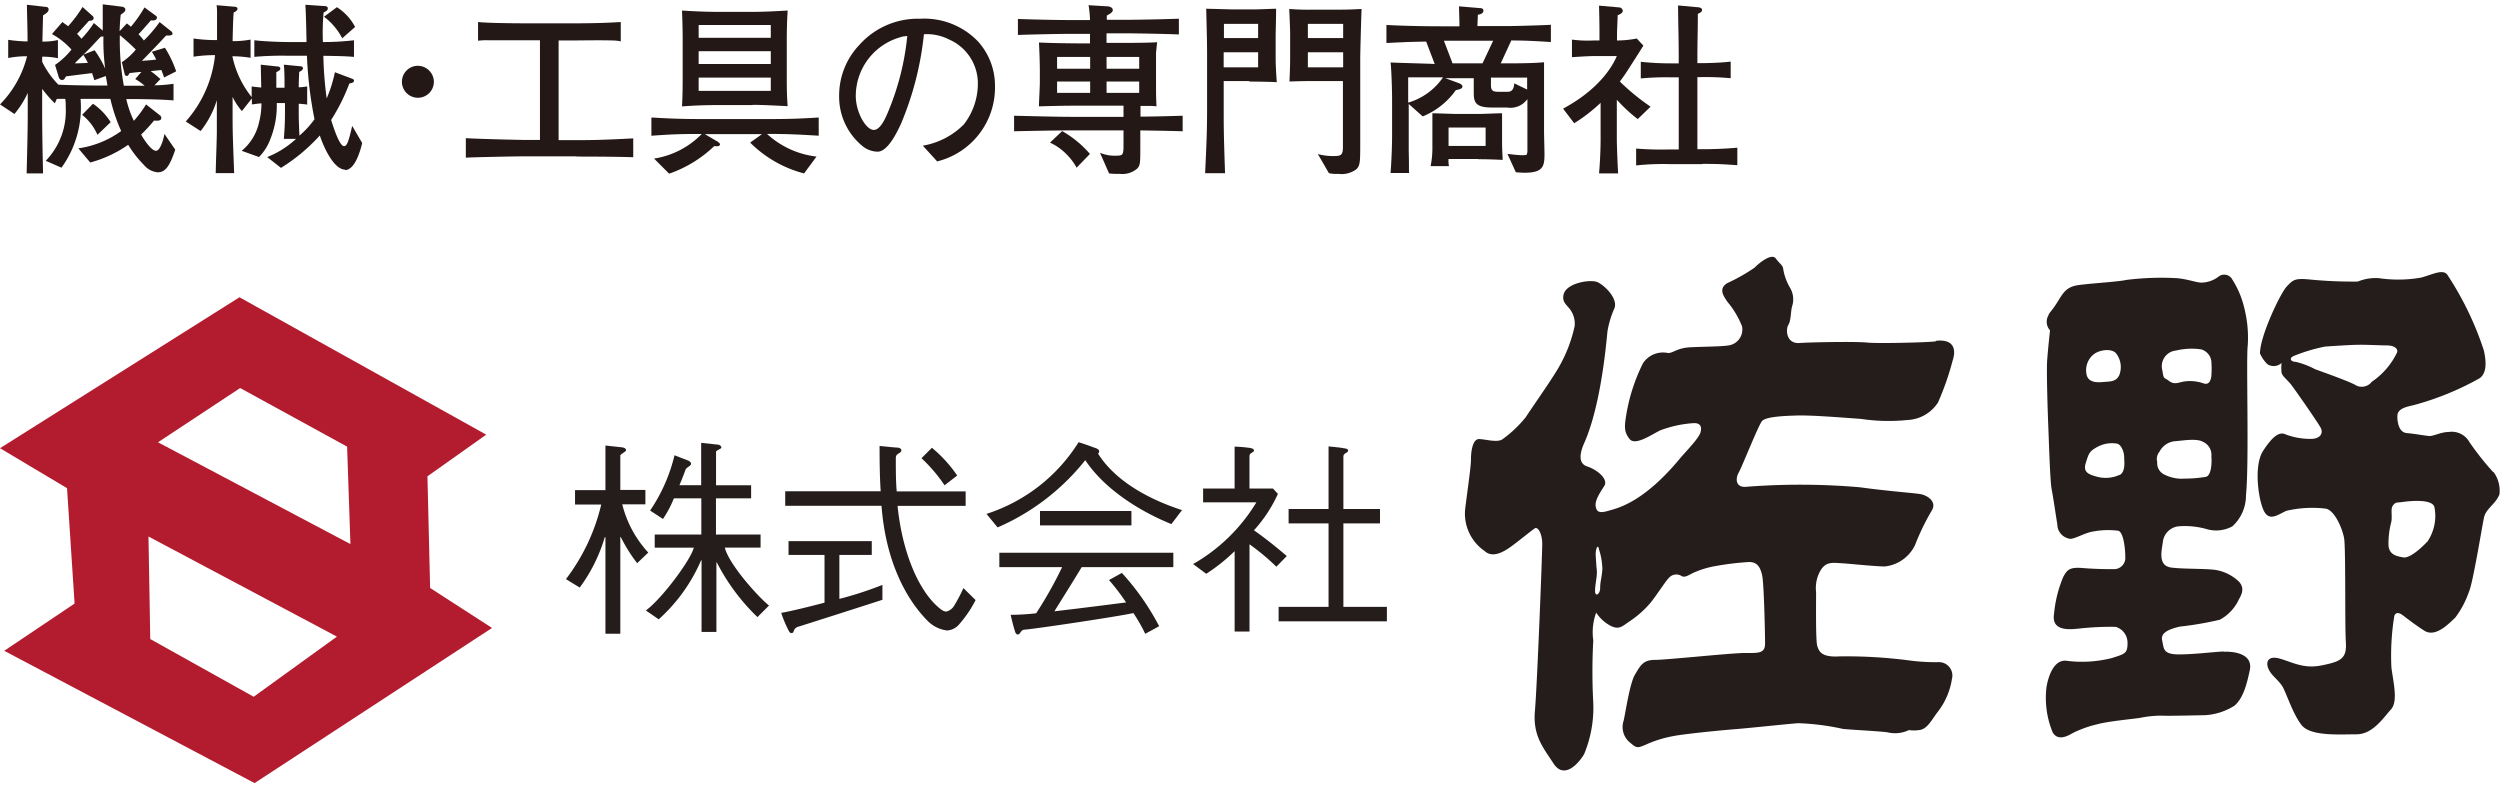
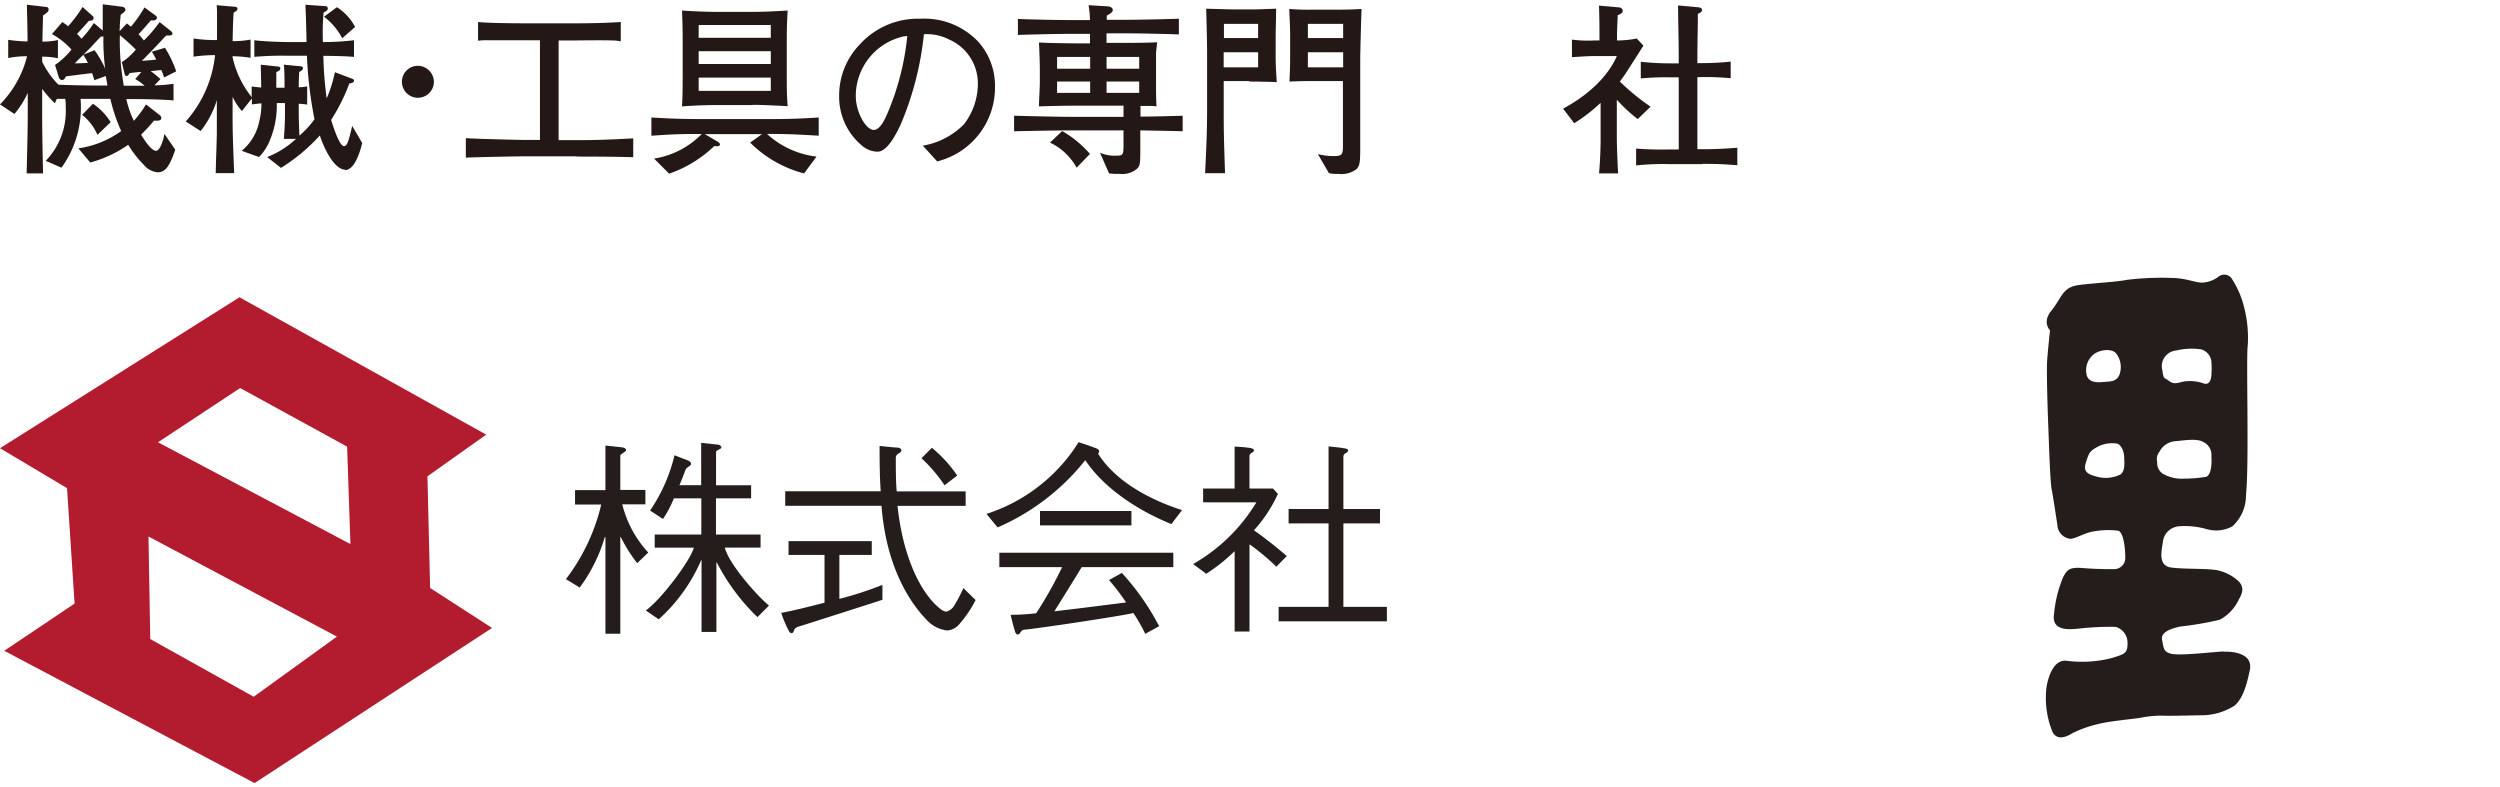
<svg xmlns="http://www.w3.org/2000/svg" width="254" height="80" viewBox="0 0 254 80">
  <defs>
    <clipPath id="a">
      <rect width="254" height="80" transform="translate(460 30)" fill="#e9e9f3" />
    </clipPath>
  </defs>
  <g transform="translate(-460 -30)" clip-path="url(#a)">
    <g transform="translate(460 30.438)">
      <path d="M16.686,7.464c-.068-.18-.068-.225-.293-.789-.609.068-.654.068-1.082.113A10.728,10.728,0,0,1,16.3,7.6l-.609.631a13.773,13.773,0,0,0,1.939-.158V9.764c-1.015-.09-2.886-.135-3.946-.135H12.83a10.729,10.729,0,0,0,.767,2.21,10.98,10.98,0,0,0,1.24-1.669L16.3,11.32a.43.43,0,0,1,.09.225c0,.361-.564.271-.744.271a17.273,17.273,0,0,1-1.308,1.421c.158.293.992,1.646,1.511,1.646.383,0,.722-.947.857-1.714l1.1,1.6c-.541,1.6-.97,2.3-1.781,2.3a2.069,2.069,0,0,1-1.4-.744,11.159,11.159,0,0,1-1.6-2.052,12.37,12.37,0,0,1-3.856,1.8L7.96,14.634a9.713,9.713,0,0,0,4.352-1.759,17.54,17.54,0,0,1-1.1-3.27H8.185A10.46,10.46,0,0,1,6.246,16.6l-1.6-.7a7.244,7.244,0,0,0,2.029-5.479,4.262,4.262,0,0,0-.045-.812H5.772l-.2.451A12.334,12.334,0,0,1,4.284,8.591v2.39c0,2.074.045,4.126.09,6.2H2.706c.09-3.608.113-4.735.113-6.246V9a9.289,9.289,0,0,1-1.353,2.142L0,10.17A10.68,10.68,0,0,0,2.751,5.276a9.952,9.952,0,0,0-1.917.18V3.608a15.229,15.229,0,0,0,1.691.158H2.8c0-1.263-.045-2.48-.068-3.721L4.713.271a.232.232,0,0,1,.225.248c0,.18-.068.293-.564.609-.045,1.578-.045,1.759-.068,2.661A6.93,6.93,0,0,0,5.885,3.63V5.479a7.532,7.532,0,0,0-1.6-.158V5.84A8.932,8.932,0,0,0,5.93,8.163c1.15.068,3.608.09,4.239.09h.744c-.09-.586-.135-.767-.158-.97l-1.173.428c-.068-.271-.113-.361-.225-.722-.383.045-2.232.271-2.661.338-.135.248-.18.361-.406.361-.18,0-.271-.18-.293-.2l-.406-1.33A7.59,7.59,0,0,0,7.261,4.6,7.416,7.416,0,0,0,5.276,3.022L6.336,1.8c.248.18.383.271.586.428A13.434,13.434,0,0,0,8.388.271L9.425,1.2a.315.315,0,0,1,.09.18c0,.293-.338.293-.474.293C8.523,2.255,7.892,2.954,7.824,3a5.428,5.428,0,0,1,.451.5,10.555,10.555,0,0,0,1.263-1.6l.9.767V0l1.984.248s.316.045.316.293c0,.18-.18.316-.474.519-.068.586-.09,1.082-.113,1.669l.744-.789c.225.18.271.225.406.338A13.122,13.122,0,0,0,14.679.316l1.2.879a.347.347,0,0,1,.068.158c0,.2-.225.338-.609.271-.564.654-1.127,1.285-1.263,1.421a5.834,5.834,0,0,1,.541.631,13.468,13.468,0,0,0,1.6-1.872l1.218.97a.326.326,0,0,1,.09.2c0,.2-.248.2-.631.2-.135.113-.2.2-.879.925-1.218,1.263-1.353,1.4-1.6,1.646.879-.068.97-.068,1.466-.135-.225-.406-.271-.5-.451-.789l1.33-.406A11.291,11.291,0,0,1,17.9,6.81l-1.24.631ZM8.456,5.141c-.5.5-.541.519-.857.857.338,0,.383,0,1.33-.045a6.873,6.873,0,0,0-.474-.834M9.9,13.259a5.243,5.243,0,0,0-1.556-2.029l1.1-1.127a6.166,6.166,0,0,1,1.8,1.872Zm.609-9.989s-.271,0-.293.045c-.113.113-.2.2-1.037,1.1l-.7.7,1.127-.451a10.318,10.318,0,0,1,1.082,1.872,21.2,21.2,0,0,1-.18-3.247m3.247,4.284.609-.7c-.271,0-.97.09-1.2.113-.113.225-.18.293-.293.293a.222.222,0,0,1-.2-.158l-.293-1.24A6.341,6.341,0,0,0,13.8,4.6a21.632,21.632,0,0,0-1.624-1.466,25.645,25.645,0,0,0,.406,5.141H14.7a6.11,6.11,0,0,0-.947-.676" fill="#231815" />
      <path d="M35.086,16.8c-1.127,0-2.142-2.12-2.593-3.473a18.3,18.3,0,0,1-3.946,3.292l-1.4-1.1a9.32,9.32,0,0,0,2.931-1.849H28.84c.09-1.24.113-1.669.113-2.8v-.834h-.834a9.1,9.1,0,0,1-.631,3.608,5.158,5.158,0,0,1-1.173,1.872l-1.759-.631a5.184,5.184,0,0,0,1.781-2.976,7.4,7.4,0,0,0,.225-1.849c-.519.045-.586.068-.97.113V9.561l-1.015,1.285A6.153,6.153,0,0,1,23.631,9.4v2.052c0,1.646.045,2.593.158,5.7H21.917c.023-1.263.09-2.8.113-4.036V9.741a9.5,9.5,0,0,1-1.646,3.134l-1.511-.97A12,12,0,0,0,21.85,5.164a14.276,14.276,0,0,0-2.187.158V3.473A14.893,14.893,0,0,0,21.6,3.63h.451V.834A5.787,5.787,0,0,0,22.008.09l1.849.158c.113,0,.271.068.271.2,0,.18-.158.271-.383.383-.068.676-.09,1.939-.113,2.909a9.144,9.144,0,0,0,1.826-.158V5.434a12.1,12.1,0,0,0-1.849-.158A9.806,9.806,0,0,0,25.57,9.425V8.343c.248.045.541.068.97.113,0-.361-.045-2.052-.045-2.323l1.669.18c.135,0,.316.045.316.2,0,.18-.113.225-.406.383V8.478h.834c0-.857,0-1.669-.068-2.345l1.624.158c.135,0,.316.045.316.2,0,.18-.18.271-.383.383,0,.293-.045.7-.045,1.556a5.249,5.249,0,0,0,.857-.09v1.849c-.271-.045-.338-.045-.857-.09v.744c0,.767,0,.789.068,2.5a9.229,9.229,0,0,0,1.533-1.669,40.636,40.636,0,0,1-.767-6.449H29.2a32.566,32.566,0,0,0-3.36.113V3.653c1.353.158,3.224.18,3.36.18H31.14c0-.609-.068-3.224-.113-3.788L32.966.18c.225,0,.338.068.338.248s-.158.271-.428.406a23.172,23.172,0,0,0-.068,3,27.155,27.155,0,0,0,3.157-.18V5.344c-.97-.09-1.894-.09-3.112-.113a37.414,37.414,0,0,0,.338,4.329A13.789,13.789,0,0,0,34.026,6.9l1.669.631c.158.045.271.113.271.225,0,.18-.158.225-.474.293a19.518,19.518,0,0,1-1.849,3.7c.316,1.015.879,2.661,1.308,2.661.271,0,.406-.406.564-.97.2-.744.2-.834.271-1.082L36.8,14.093c-.225.925-.767,2.751-1.759,2.751M34.77,3.45a6.484,6.484,0,0,0-1.849-2.187l1.308-.97A5.255,5.255,0,0,1,36.078,2.3Z" fill="#231815" />
      <path d="M58.559,15.446h-5.3c-.947,0-5.254.09-5.93.135V13.6c1.443.09,5.66.18,6.043.18h1.488V3.653H49.607A6.691,6.691,0,0,0,48.57,3.7V1.8c1.24.135,5.006.135,5.863.135h3.292c2.548,0,3.9-.045,5.344-.135V3.766a3.792,3.792,0,0,0-.744-.09c-1.488-.045-3.134,0-4.735,0h-.834V13.8h1.781c1.127,0,2.571,0,5.8-.18v1.917c-1.917-.068-5.412-.068-5.772-.068" fill="#231815" />
      <path d="M77.929,13.169a8.941,8.941,0,0,0,5.028,2.3l-1.263,1.714a12.049,12.049,0,0,1-5.479-3.134l1.2-.857h-5.8l1.308.767s.225.158.225.248c0,.225-.2.225-.586.2a12.463,12.463,0,0,1-4.577,2.8l-1.533-1.533a8.633,8.633,0,0,0,4.848-2.5c-1.669,0-2.706,0-5.119.18V11.5c1.263.068,2.525.158,5.073.158h6.855c2.142,0,3.27-.045,5.073-.158v1.849c-1.962-.113-2.976-.18-5.254-.18m-1.466-2.931H72.855c-1.2,0-2.368.045-3.563.135.045-.879.068-1.488.068-3.224V3.856c0-1.285-.023-2.029-.068-3.224,1.33.09,2.616.135,3.563.135h3.608c1.2,0,2.368-.068,3.563-.135-.045.879-.09,1.511-.09,3.224v3.27c0,1.308,0,2.029.09,3.224-1.33-.068-2.616-.135-3.563-.135M78.312,2.1H70.984V3.4h7.328V2.12Zm0,2.661H70.984V6.066h7.328Zm0,2.683H70.984V8.794h7.328Z" fill="#231815" />
      <path d="M95.179,15.919l-1.421-1.556A7.708,7.708,0,0,0,97.929,12.2,6.763,6.763,0,0,0,99.35,7.982a4.857,4.857,0,0,0-2.909-4.4,4.939,4.939,0,0,0-2.571-.541,31.747,31.747,0,0,1-2.345,9.132c-.361.767-1.308,2.8-2.368,2.8a2.505,2.505,0,0,1-1.6-.631,6.464,6.464,0,0,1-2.3-5.051,7.448,7.448,0,0,1,2.052-5.164,7.965,7.965,0,0,1,6.178-2.661A7.555,7.555,0,0,1,99.4,3.811a6.706,6.706,0,0,1,1.691,4.51A7.729,7.729,0,0,1,95.2,15.965M91.683,3.292a6.2,6.2,0,0,0-4.735,6.021c0,1.669,1.037,3.45,1.826,3.45.654,0,1.15-1.127,1.375-1.646A26.77,26.77,0,0,0,92.18,3.224c-.158,0-.316.045-.5.045" fill="#231815" />
      <path d="M115.856,12.808v1.556c0,1.8,0,2.007-.338,2.345a2.313,2.313,0,0,1-1.736.519,8.342,8.342,0,0,1-1.1-.045l-.924-2.1a3.771,3.771,0,0,0,1.691.293c.654,0,.7-.09.7-1.15V12.808h-5.3c-1.015,0-3.811.045-5.818.09V11.32c1.8.045,4.442.113,5.818.113h5.3V10.3h-4.465c-1.263,0-1.646,0-4.126.068,0-.474.09-1.984.09-2.458V6.787c0-.857-.045-2.074-.09-2.909,1.06.068,3.608.09,3.878.09h1.308V3h-1.8c-.97,0-3.63.045-5.524.113V1.488c1.714.068,4.217.113,5.524.113h1.8A11.159,11.159,0,0,0,110.6.09L112.428.2c.338,0,.631.135.631.383s-.338.406-.609.564v.428h1.8c1.173,0,3.7-.045,5.524-.113v1.6c-1.669-.068-4.42-.113-5.524-.113h-1.826v.97H113.8c.879,0,2.909,0,3.766-.068-.023.158-.09.9-.113,1.06V7.937c0,1.2,0,1.308.045,2.435a3.6,3.6,0,0,0-.564-.045h-1.06V11.41c1.1,0,2.864-.045,4.284-.09V12.9c-1.353-.045-3.089-.068-4.284-.09M109.384,16.6a5.983,5.983,0,0,0-1.082-1.421,5.662,5.662,0,0,0-1.624-1.127l1.24-1.173a10.762,10.762,0,0,1,2.819,2.323ZM110.76,5.344H107.4v1.2h3.36Zm0,2.5H107.4V9h3.36Zm4.983-2.5h-3.315v1.2h3.315Zm0,2.5h-3.315V9h3.315Z" fill="#231815" />
      <path d="M126.9,7.8h-2.571v2.774c0,2.007,0,2.571.135,6.584H122.44c.158-3.27.2-4.6.2-6.539V5.66c0-1.4,0-1.759-.09-5.209.428,0,2.368.068,2.773.068h1.894c.879,0,1.984-.068,2.435-.068,0,1.082-.045,2.21-.045,2.909V5.006c0,.97,0,1.2.113,2.909-.406-.045-2.593-.068-2.774-.068m.879-2.976h-3.5V6.4h3.5Zm0-2.886h-3.473V3.427h3.473V1.939ZM138.2,5.412V14c0,2.007,0,2.345-.383,2.751a2.54,2.54,0,0,1-1.872.474,3.322,3.322,0,0,1-.924-.068l-1.127-1.939a6.1,6.1,0,0,0,1.533.2c.789,0,1.015-.045,1.015-.925V7.8H133.4c-.9,0-1.06,0-2.39.045.068-1.556.068-1.849.068-2.8V3.36c0-.586,0-.857-.09-2.886a25.262,25.262,0,0,0,2.525.068h2.323c.857,0,1.2,0,2.5-.068-.045,1.082-.135,4.42-.135,4.916m-1.736-.519H132.88V6.4h3.585Zm0-2.886H132.88V3.427h3.585V1.939Z" fill="#231815" />
-       <path d="M153.535,3.7,152.475,6c1.466,0,3.179,0,4.4-.113V12.92c0,.361.045,1.962.045,2.277,0,1.285-.135,1.917-2.074,1.917-.158,0-.744-.045-.834-.045l-.857-1.872c.7.09,1.285.135,1.421.135.2,0,.5,0,.541-.068a1.106,1.106,0,0,0,.068-.428V9.628a2.124,2.124,0,0,1-2.074.857h-1.578c-1.714,0-1.8-.631-1.8-1.556V7.509h-2.886l1.421.519s.316.135.316.293c0,.248-.2.293-.676.406a7.648,7.648,0,0,1-3.36,2.661l-1.421-1.263V14.95c.045,1.646,0,1.826.045,2.187h-1.894c.09-.992.158-2.774.158-3.811V9.493c0-.631-.068-3.044-.158-3.585.7.045,3.833.113,4.487.158L144.9,3.788c-.225,0-.406,0-1.939.045-1.578.068-1.759.09-2.1.09V2.1c2.165.113,4.352.135,5.863.135h1.556c0-.676-.045-1.714-.045-2.029l2.142.18c.225,0,.338.09.338.293,0,.135-.135.316-.564.383,0,0-.045,1.082-.045,1.15h3.112c.609,0,3.9-.09,4.352-.135V3.833c-1.759-.113-2.661-.158-4.059-.158m-10.44,3.743V9.989a6.5,6.5,0,0,0,3.54-2.571h-3.54Zm7.1,8.3h-3a2.613,2.613,0,0,0,.045.722H145.35a9.35,9.35,0,0,0,.18-2.029V11.071c.383,0,2.1.068,2.435.068h2.21c.676,0,1.759-.068,2.435-.068v2.864c0,.474,0,.676.068,1.872-.947-.045-1.646-.068-2.5-.068M146.7,3.7l.879,2.3h3.044l1.082-2.3Zm4.239,8.817h-3.766v1.872h3.766Zm4.217-5.073h-3.675v.812c0,.519.225.631.744.631h.925c.2,0,.654,0,.7-.857l1.308.631V7.441Z" fill="#231815" />
      <path d="M166.388,11.658a16.289,16.289,0,0,1-2.12-1.962v3.923c0,.744.09,2.909.135,3.563h-1.939c.158-1.781.158-3.36.158-3.473v-3.7a16.726,16.726,0,0,1-2.683,2.074L158.811,10.6c3.518-1.894,4.961-4.149,5.457-5.344h-2.1c-.834,0-1.646.068-2.458.113V3.585a12.11,12.11,0,0,0,2.187.09h.609V3.292c0-.947,0-1.488-.045-3.157l2.052.18a.386.386,0,0,1,.361.338c0,.271-.383.406-.519.451,0,.451-.068,1.33-.068,2.187v.383a10.271,10.271,0,0,0,2.007-.2l.676.722c-.293.474-1.6,2.525-1.872,2.931-.225.316-.383.541-.519.722A22.551,22.551,0,0,0,167.7,10.4l-1.285,1.24Zm6.562,4.577h-3.36a25.914,25.914,0,0,0-3.36.135V14.657a33.037,33.037,0,0,0,3.36.09h.97V7.419h-.834a26.471,26.471,0,0,0-3.022.113V5.84A28.224,28.224,0,0,0,169.725,6h.834c0-2.909-.045-3.224-.068-5.885l1.962.18c.135,0,.474.045.474.271,0,.18-.135.271-.428.406,0,2.1-.045,2.255-.045,5.006h.361s1.714,0,3.022-.158V7.509a27.272,27.272,0,0,0-3.022-.113h-.361v7.328h.541c.9,0,2.368-.045,3.518-.158v1.781c-1.308-.09-1.8-.135-3.563-.135" fill="#231815" />
      <path d="M63.227,50.825A11.19,11.19,0,0,0,65.865,55.7l-1.127,1.082a15.7,15.7,0,0,1-1.669-2.661h-.045v9.831H61.513V54.14h-.068A16.444,16.444,0,0,1,58.9,59.258L57.5,58.4a20.055,20.055,0,0,0,3.585-7.576H58.424V49.359h3.089V44.827l1.646.18c.225.023.451.113.451.293,0,.158-.586.406-.586.541v3.5h2.548V50.8H63.2Zm5.231-.609a11.112,11.112,0,0,1-1.1,2.074l-1.308-.857a16.968,16.968,0,0,0,2.48-5.615l1.4.541c.18.09.316.225.271.383-.068.18-.451.316-.541.519-.09.248-.316.857-.631,1.6h2.21V44.556l1.691.18c.158,0,.361.135.361.293s-.541.271-.541.451v3.382h3.563v1.33H72.742v3.675h4.532V55.2h-3.63c.383,1.646,3.337,4.961,4.487,5.885l-1.173,1.173a20.85,20.85,0,0,1-4.126-5.547h-.045v7.058H71.277V56.485h-.045a17.148,17.148,0,0,1-4.307,6l-1.308-.9c1.624-1.173,4.6-5.186,4.871-6.381H66.519v-1.33h4.735V50.194H68.481Z" fill="#251d1b" />
      <path d="M91.187,50.915c.474,4.735,2.1,8.523,4.081,10.282.406.361.631.5.9.5a1.322,1.322,0,0,0,.767-.586,15.986,15.986,0,0,0,.947-1.8l1.24,1.218a11.852,11.852,0,0,1-1.646,2.435,1.745,1.745,0,0,1-1.24.654,3.319,3.319,0,0,1-1.984-.97c-2.323-2.345-4.284-6.269-4.69-11.7H79.778V49.472h9.7c-.09-1.353-.113-2.864-.113-4.6.947.09,1.511.158,1.714.158.225,0,.5.09.5.271,0,.361-.564.271-.564.789,0,1.263,0,2.345.09,3.4H98.11V50.96H91.187Zm3.518-5.84a13.565,13.565,0,0,1,2.548,2.8l-1.285.992a15.8,15.8,0,0,0-2.345-2.751l1.06-1.06ZM85.28,60.408a35.546,35.546,0,0,0,4.374-1.421V60.5c-.812.271-7.779,2.5-8.456,2.706-.654.18-.474.564-.676.654-.225.09-.316-.068-.451-.338a12.552,12.552,0,0,1-.7-1.691c1.015-.18,2.773-.609,4.4-1.037V55.944H80.116v-1.4h8.456v1.4H85.28v4.487Z" fill="#251d1b" />
      <path d="M100.229,51.772a17.265,17.265,0,0,0,9.358-7.283c1.06.338,1.488.519,1.759.609.271.113.451.248.225.564,1.736,2.751,5.1,4.623,8.523,5.727l-1.082,1.421c-3.45-1.4-6.877-3.675-8.749-6.494a23.1,23.1,0,0,1-8.907,6.832l-1.15-1.4Zm5.434-.293h9.29v1.466h-9.29Zm10.688,12.469a16.132,16.132,0,0,0-1.2-2.1c-1.466.338-9.9,1.6-11.094,1.691-.361.045-.383.428-.586.474-.18.068-.316-.135-.361-.361-.068-.18-.271-.924-.428-1.624a23.312,23.312,0,0,0,2.593-.158,40.91,40.91,0,0,0,2.638-4.69h-6.381V55.718h17.678v1.466H109.9c-.992,1.646-2.277,3.675-2.773,4.487,2.909-.338,6.223-.767,7.283-.9a21.264,21.264,0,0,0-1.736-2.277l1.308-.722a25.394,25.394,0,0,1,3.788,5.412l-1.443.789Z" fill="#251d1b" />
      <path d="M134.977,44.917c.676.068,1.173.113,1.511.18.338.045.474.09.474.248,0,.248-.474.225-.474.609v5.322h3.721v1.466h-3.721V61.22h4.42v1.466h-11V61.22h5.073V52.742h-4.059V51.276h4.059V44.917Zm-9.516,10.62a18.283,18.283,0,0,1-2.909,2.323l-1.33-.992a17.784,17.784,0,0,0,6.426-6.269h-5.412V49.2h3.2V44.94a14.124,14.124,0,0,1,1.578.135c.316.068.383.135.383.271,0,.2-.451.2-.451.564V49.2h2.39l.5.541a14.26,14.26,0,0,1-2.435,3.7c1.037.722,2.21,1.646,3.337,2.616l-1.06,1.082a23.157,23.157,0,0,0-2.728-2.277v8.862h-1.511V55.56Z" fill="#251d1b" />
      <path d="M43.452,47.939,49.4,43.722,24.33,29.764,0,45.1l6.81,4.059.767,11.725-7.148,4.8L25.863,79.124,49.991,63.362,43.7,59.3l-.271-11.365ZM25.773,70.352,15.266,64.49l-.18-10.418,19.144,10.17ZM16.032,44.511,24.4,38.987,35.266,44.94l.338,9.9L16.032,44.489Z" fill="#b31c2f" />
-       <path d="M253.313,47.533a28.667,28.667,0,0,1-2.413-3.044,2.056,2.056,0,0,0-2.12-1.037c-.789,0-1.556.451-2.007.406-.474-.045-1.443-.225-2.232-.293-.812-.068-.97-1.082-.97-1.714s.564-.9,1.556-1.1a28.959,28.959,0,0,0,6.787-2.751c.857-.586.631-1.962.451-2.819a31.981,31.981,0,0,0-3.721-7.712c-.451-.586-1.443-.045-2.638.293a13.481,13.481,0,0,1-4.262.068,4.648,4.648,0,0,0-2.187.338,44.838,44.838,0,0,1-5.051-.225c-1.375-.113-1.556.068-2.187.744s-2.706,5.006-2.706,6.787a3.663,3.663,0,0,0,.744,1.082,1.166,1.166,0,0,0,1.443-.113,5.644,5.644,0,0,0,0,.924c.045.406.519.7.97,1.263.451.586,2.638,3.721,3,4.374.338.631-.113,1.15-.97,1.15a7.184,7.184,0,0,1-2.571-.451c-.586-.293-1.263.068-2.3,1.669s-.406,5.412.18,6.269c.564.857,1.375.18,2.187-.18a11.616,11.616,0,0,1,3.969-.225c.925.113,1.736,2.074,1.894,3,.18.925.068,8.907.18,10.575s-.519,1.962-2.413,2.345c-1.894.406-3.044-.338-4.374-.7-1.33-.338-1.443.631-.857,1.443.338.474.744.744,1.15,1.33s1.082,2.864,2.007,4.014,3.9.924,5.57.924,2.751-1.714,3.5-2.525.225-2.819.045-4.262a25.26,25.26,0,0,1,.293-5.231c.113-.338.406-.406.812-.113s1.082.857,2.232,1.6,2.525-.744,3.157-1.33a9.473,9.473,0,0,0,1.375-2.593c.406-.812,1.4-7.035,1.556-7.644.225-.857,1.2-1.33,1.556-2.3a3.247,3.247,0,0,0-.586-2.232M240.934,38.4a1.278,1.278,0,0,1-1.714.225c-.97-.474-3.112-1.218-4.014-1.556a8.28,8.28,0,0,0-1.962-.744c-.519,0-.744-.406-.113-.631a17.353,17.353,0,0,1,3.112-.924c.812-.045,2.593-.18,3.563-.18s2.074.068,2.751.068,1.15.338.97.744a7.5,7.5,0,0,1-2.593,2.976m5.637,16.258c-.812.857-1.849,1.669-2.413,1.556-.586-.113-1.443-.225-1.488-1.263a8.56,8.56,0,0,1,.293-2.368c.113-.7-.113-1.33.18-1.669s.225-.225,1.037-.338,2.931-.293,3.157.519a4.661,4.661,0,0,1-.744,3.563" fill="#251d1b" />
      <path d="M225.894,65.752c-.97.045-3.382.338-4.78.293-1.375-.068-1.263-.631-1.443-1.443s.857-1.15,1.781-1.375a33.608,33.608,0,0,0,4.081-.7,4.482,4.482,0,0,0,1.962-2.12c.519-.857.338-1.33,0-1.736a4.545,4.545,0,0,0-2.12-1.15c-.925-.225-3.337-.113-4.758-.293-1.443-.18-.97-1.781-.857-2.706a1.792,1.792,0,0,1,1.6-1.488,8.1,8.1,0,0,1,2.864.293,3.441,3.441,0,0,0,2.593-.293,4.253,4.253,0,0,0,1.375-3.157c.338-3.4,0-13.913.18-15.22a12.234,12.234,0,0,0-.338-3.743,9.377,9.377,0,0,0-1.218-2.931.933.933,0,0,0-1.443-.293,2.933,2.933,0,0,1-1.669.586c-.586,0-1.33-.338-2.525-.451a28.682,28.682,0,0,0-5.164.18c-.744.18-3.5.338-4.825.519s-1.6.857-2.232,1.849c-.631.97-.7.857-.857,1.263a1.3,1.3,0,0,0,.18,1.488s-.225,2.074-.293,3.112.045,4.825.113,6.494.18,5.57.338,6.494c.18.924.406,2.525.586,3.63A1.492,1.492,0,0,0,210.29,54.3c.451.068,1.556-.631,2.413-.744a8.1,8.1,0,0,1,2.525-.068c.519.18.7,1.781.7,2.638a1.145,1.145,0,0,1-1.15,1.263c-.586,0-1.781,0-3.157-.113s-1.6.18-2.007.925a12.764,12.764,0,0,0-.925,3.743c-.293,1.826,1.714,1.556,2.48,1.488a28.769,28.769,0,0,1,3.788-.18,1.682,1.682,0,0,1,1.2,1.669c0,1.037-.293,1.082-1.556,1.488a12.271,12.271,0,0,1-4.6.293c-1.2-.18-1.826,1.263-2.074,2.638a9.188,9.188,0,0,0,.631,4.645c.519.857,1.443.406,2.007.068a11.51,11.51,0,0,1,2.593-.924c1.082-.293,3.563-.519,4.262-.631a10.843,10.843,0,0,1,2.3-.225c.519.045,3.788-.045,4.262-.045a6.287,6.287,0,0,0,3.044-.97c.812-.7,1.218-1.962,1.556-3.63s-1.669-1.894-2.638-1.849M212.725,35.559c.564-.451,1.781-.631,2.255-.113a2.264,2.264,0,0,1,.338,2.232c-.338.7-.924.631-1.669.7s-1.556,0-1.669-.857a2.051,2.051,0,0,1,.744-1.962M215.364,47.8a3.366,3.366,0,0,1-2.368.18c-.812-.225-1.375-.451-1.082-1.375s.338-1.15,1.037-1.556a3.129,3.129,0,0,1,2.187-.406c.451.18.676.924.676,1.33s.18,1.488-.451,1.849m5.75-12.65a6.7,6.7,0,0,1,2.525-.113,1.432,1.432,0,0,1,1.037,1.218,10.757,10.757,0,0,1,0,1.488c-.045.338-.18.97-.812.744a4.148,4.148,0,0,0-2.007-.18c-.564.113-.97.338-1.488-.068s-.519-.068-.676-1.082a1.6,1.6,0,0,1,1.443-2.007M219.174,46.5a1.147,1.147,0,0,1,.225-1.037,1.984,1.984,0,0,1,1.669-1.082c.812-.068,2.12-.293,2.751.068a1.457,1.457,0,0,1,.857,1.488c.068.812-.045,1.962-.564,2.074a13.632,13.632,0,0,1-2.187.18,3.854,3.854,0,0,1-2.007-.406,1.27,1.27,0,0,1-.744-1.263" fill="#251d1b" />
-       <path d="M196.626,34.252c-1.082.113-5.908.225-6.945.113s-5.457-.045-6.832.045c-1.375.113-1.443-1.375-1.15-1.849.293-.451.225-1.488.406-1.962a2.311,2.311,0,0,0-.225-1.781,5.469,5.469,0,0,1-.7-1.894c-.045-.451-.338-.519-.744-1.082-.406-.586-1.6.338-2.187.925a18.374,18.374,0,0,1-2.751,1.556c-.97.586-.338,1.375,0,1.894a9.148,9.148,0,0,1,1.488,2.48,1.635,1.635,0,0,1-1.375,1.962c-.7.113-2.232.113-3.743.18-1.488.045-1.894.631-2.413.586a2.44,2.44,0,0,0-2.525,1.037,18.468,18.468,0,0,0-1.669,5.051c-.225,1.33-.293,1.894.293,2.638.564.744,2.187-.406,3.112-.857a11.627,11.627,0,0,1,3.45-.744c.519,0,.812.225.676.857-.113.631-1.421,1.917-2.12,2.751-3.63,4.374-6.2,5.006-7.171,5.276-.97.293-1.263.18-1.375-.406s.406-1.375.857-2.074c.474-.7-.7-1.669-1.736-2.007s-.631-1.624-.271-2.413c1.714-3.9,2.232-10.237,2.345-11.32a9.589,9.589,0,0,1,.722-2.368c.316-1.015-1.037-2.3-1.736-2.616s-3.179.068-3.45,1.263c-.135.654.135.879.541,1.353a2.431,2.431,0,0,1,.586,1.849,14.587,14.587,0,0,1-1.962,4.758c-.812,1.308-2.525,3.743-3,4.487a11.975,11.975,0,0,1-2.345,2.232c-.519.406-1.781,0-2.413,0s-.812,1.218-.812,2.007-.293,2.706-.586,5.051a4.6,4.6,0,0,0,1.962,4.307c.857.812,2.074,0,2.706-.451s2.12-1.669,2.413-1.849.744.519.744,1.6-.519,14.431-.744,16.957.857,3.743,1.894,5.344,2.48.113,3.112-.97a12.292,12.292,0,0,0,.925-5.164,58.29,58.29,0,0,1,0-6.381,5.792,5.792,0,0,1,.293-2.819,4.007,4.007,0,0,0,1.443,1.33c.857.428,1.15.113,1.894-.406a10.148,10.148,0,0,0,2.12-1.849c.631-.744,1.6-2.3,1.962-2.638a1,1,0,0,1,1.218-.18c.338.225.631,0,1.218-.293a9.414,9.414,0,0,1,2.3-.7,28.978,28.978,0,0,1,3.382-.406c.857,0,1.15.564,1.33,1.375s.293,5.863.293,6.9-.676.97-2.074.97-7.915.7-9.132.7-1.488.631-2.007,1.488-.925,3.63-1.15,4.668A2.028,2.028,0,0,0,165.6,75c.631.519.676.631,1.6.225a11.89,11.89,0,0,1,2.706-.857c1.082-.225,4.645-.586,6.674-.744,2.007-.18,4.487-.451,6.088-.586a24.814,24.814,0,0,1,4.6.586c1.263.113,3.63.225,4.487.338a3.228,3.228,0,0,0,2.187-.225,3.5,3.5,0,0,0,1.037,0c.812-.068,1.263-1.015,1.894-1.849a7.192,7.192,0,0,0,1.443-3.337,1.362,1.362,0,0,0-1.375-1.714,20.032,20.032,0,0,1-3-.18,49.442,49.442,0,0,0-7.058-.406c-1.849.113-2.074-.519-2.255-1.082-.158-.586-.113-4.262-.113-5.457a3.514,3.514,0,0,1,.564-2.368c.474-.631.97-.631,1.894-.564.924.045,3.044.293,4.487.338a3.859,3.859,0,0,0,3.112-2.187,23.654,23.654,0,0,1,1.669-3.45c.631-.97-.474-1.6-1.1-1.714s-3.224-.293-6.2-.7a70.566,70.566,0,0,0-11.545-.045c-1.082.09-1.082-.857-.744-1.443s2.007-4.825,2.368-5.231c.338-.406,1.849-.519,3.337-.564,1.488-.068,4.487.18,6.72.338a18.728,18.728,0,0,0,4.713.113,3.89,3.89,0,0,0,3.112-1.781,28.222,28.222,0,0,0,1.488-4.262c.406-1.218.045-2.187-1.669-2.007M162.577,59.3c0,.631-.519.97-.519.293s.225-1.443.18-2.074c-.068-.631-.068-.857-.113-1.488s.225-1.33.338-.631a6.787,6.787,0,0,1,.338,2.007c-.068.857-.225,1.263-.225,1.894" fill="#251d1b" />
      <path d="M44.083,7.87a1.624,1.624,0,1,1-1.624-1.624A1.646,1.646,0,0,1,44.083,7.87Z" fill="#231815" />
    </g>
  </g>
</svg>